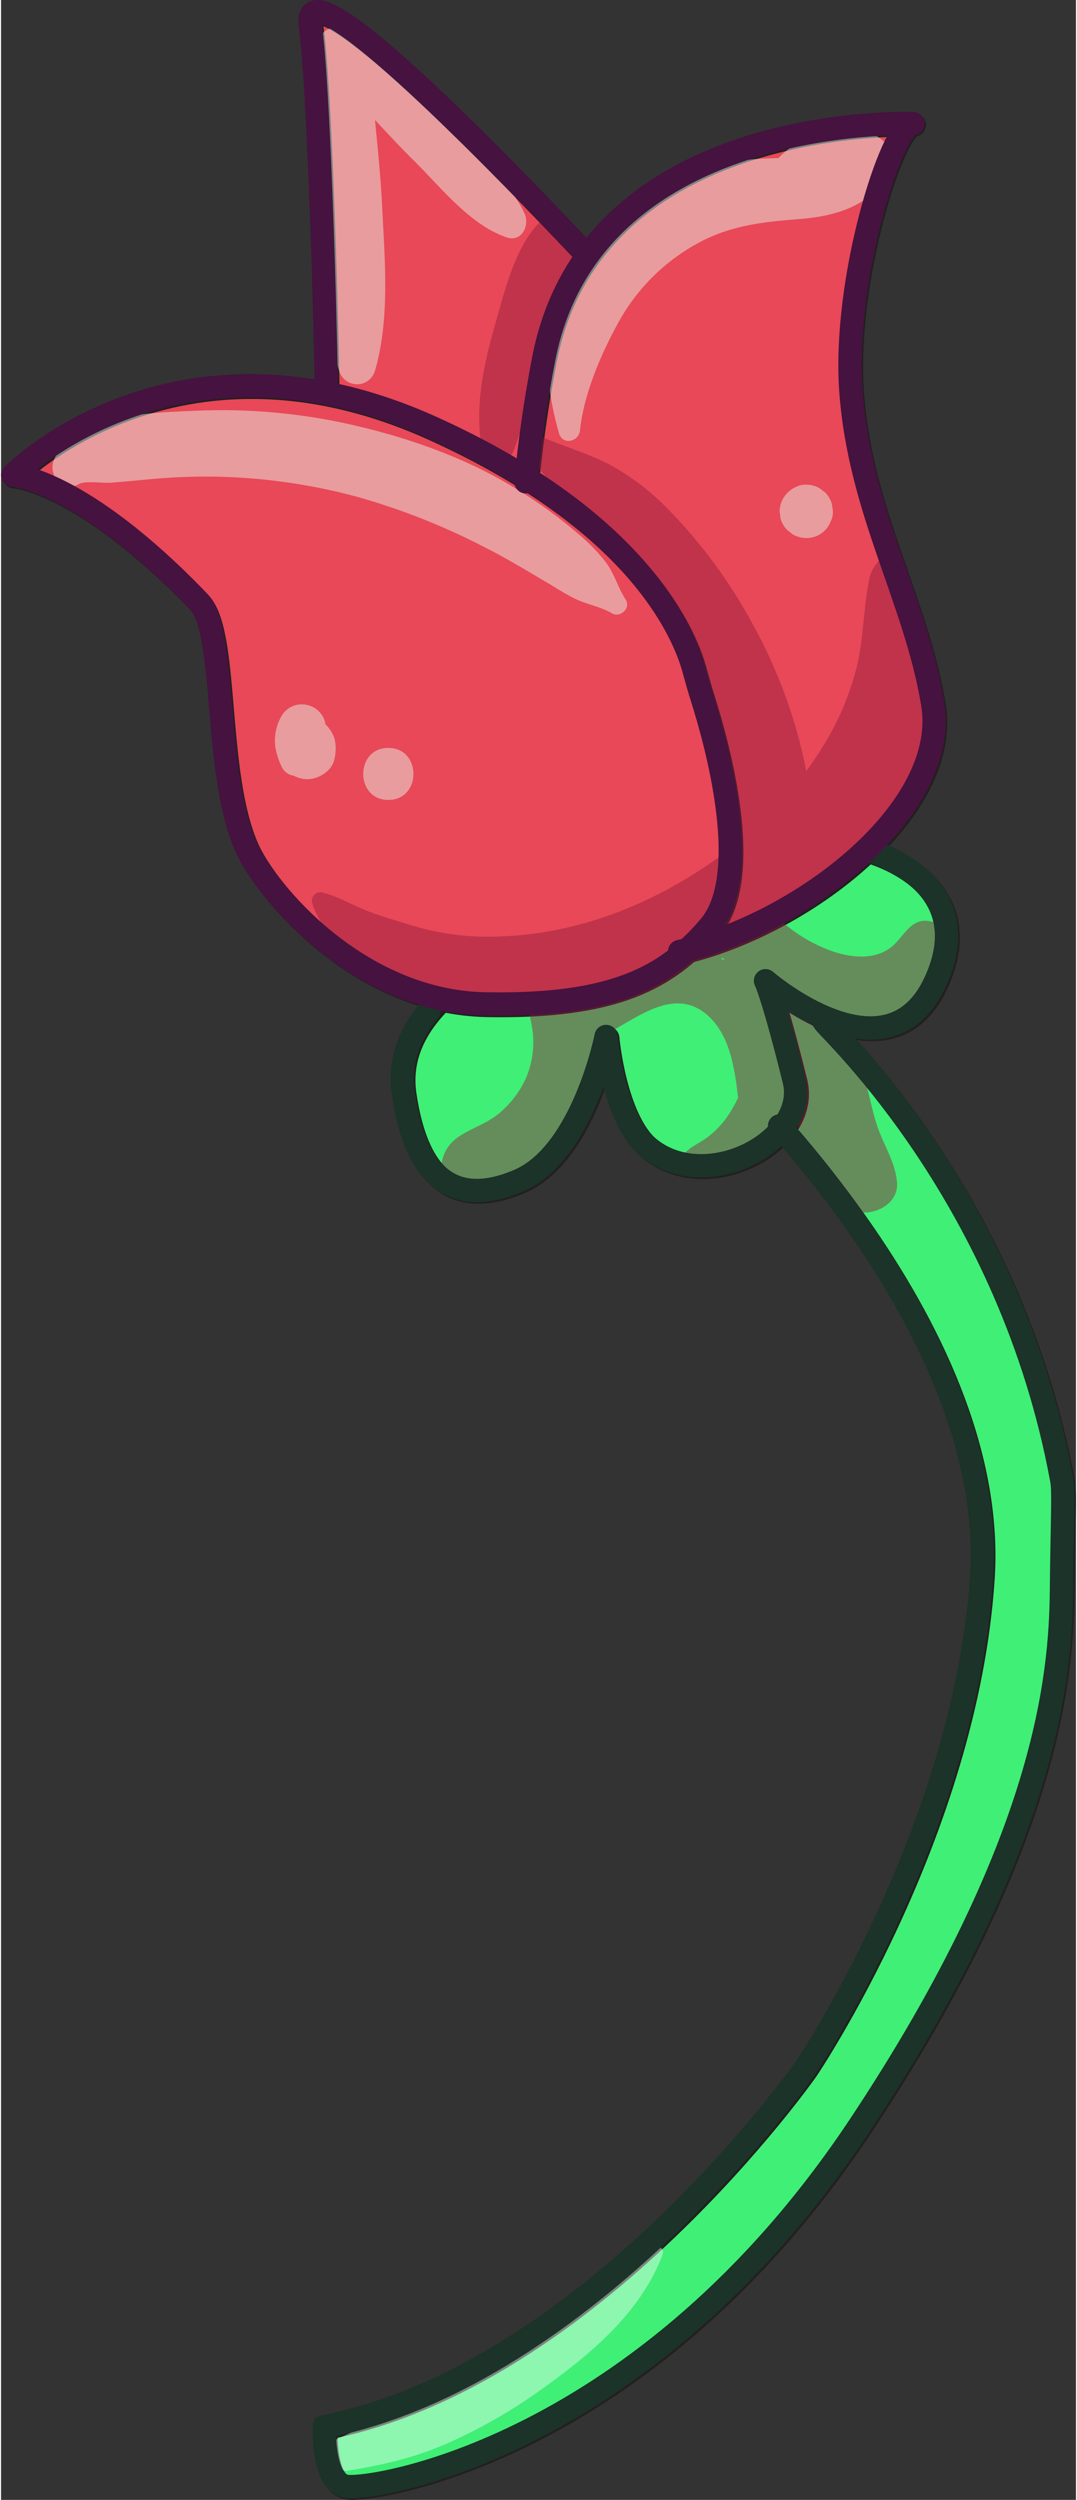
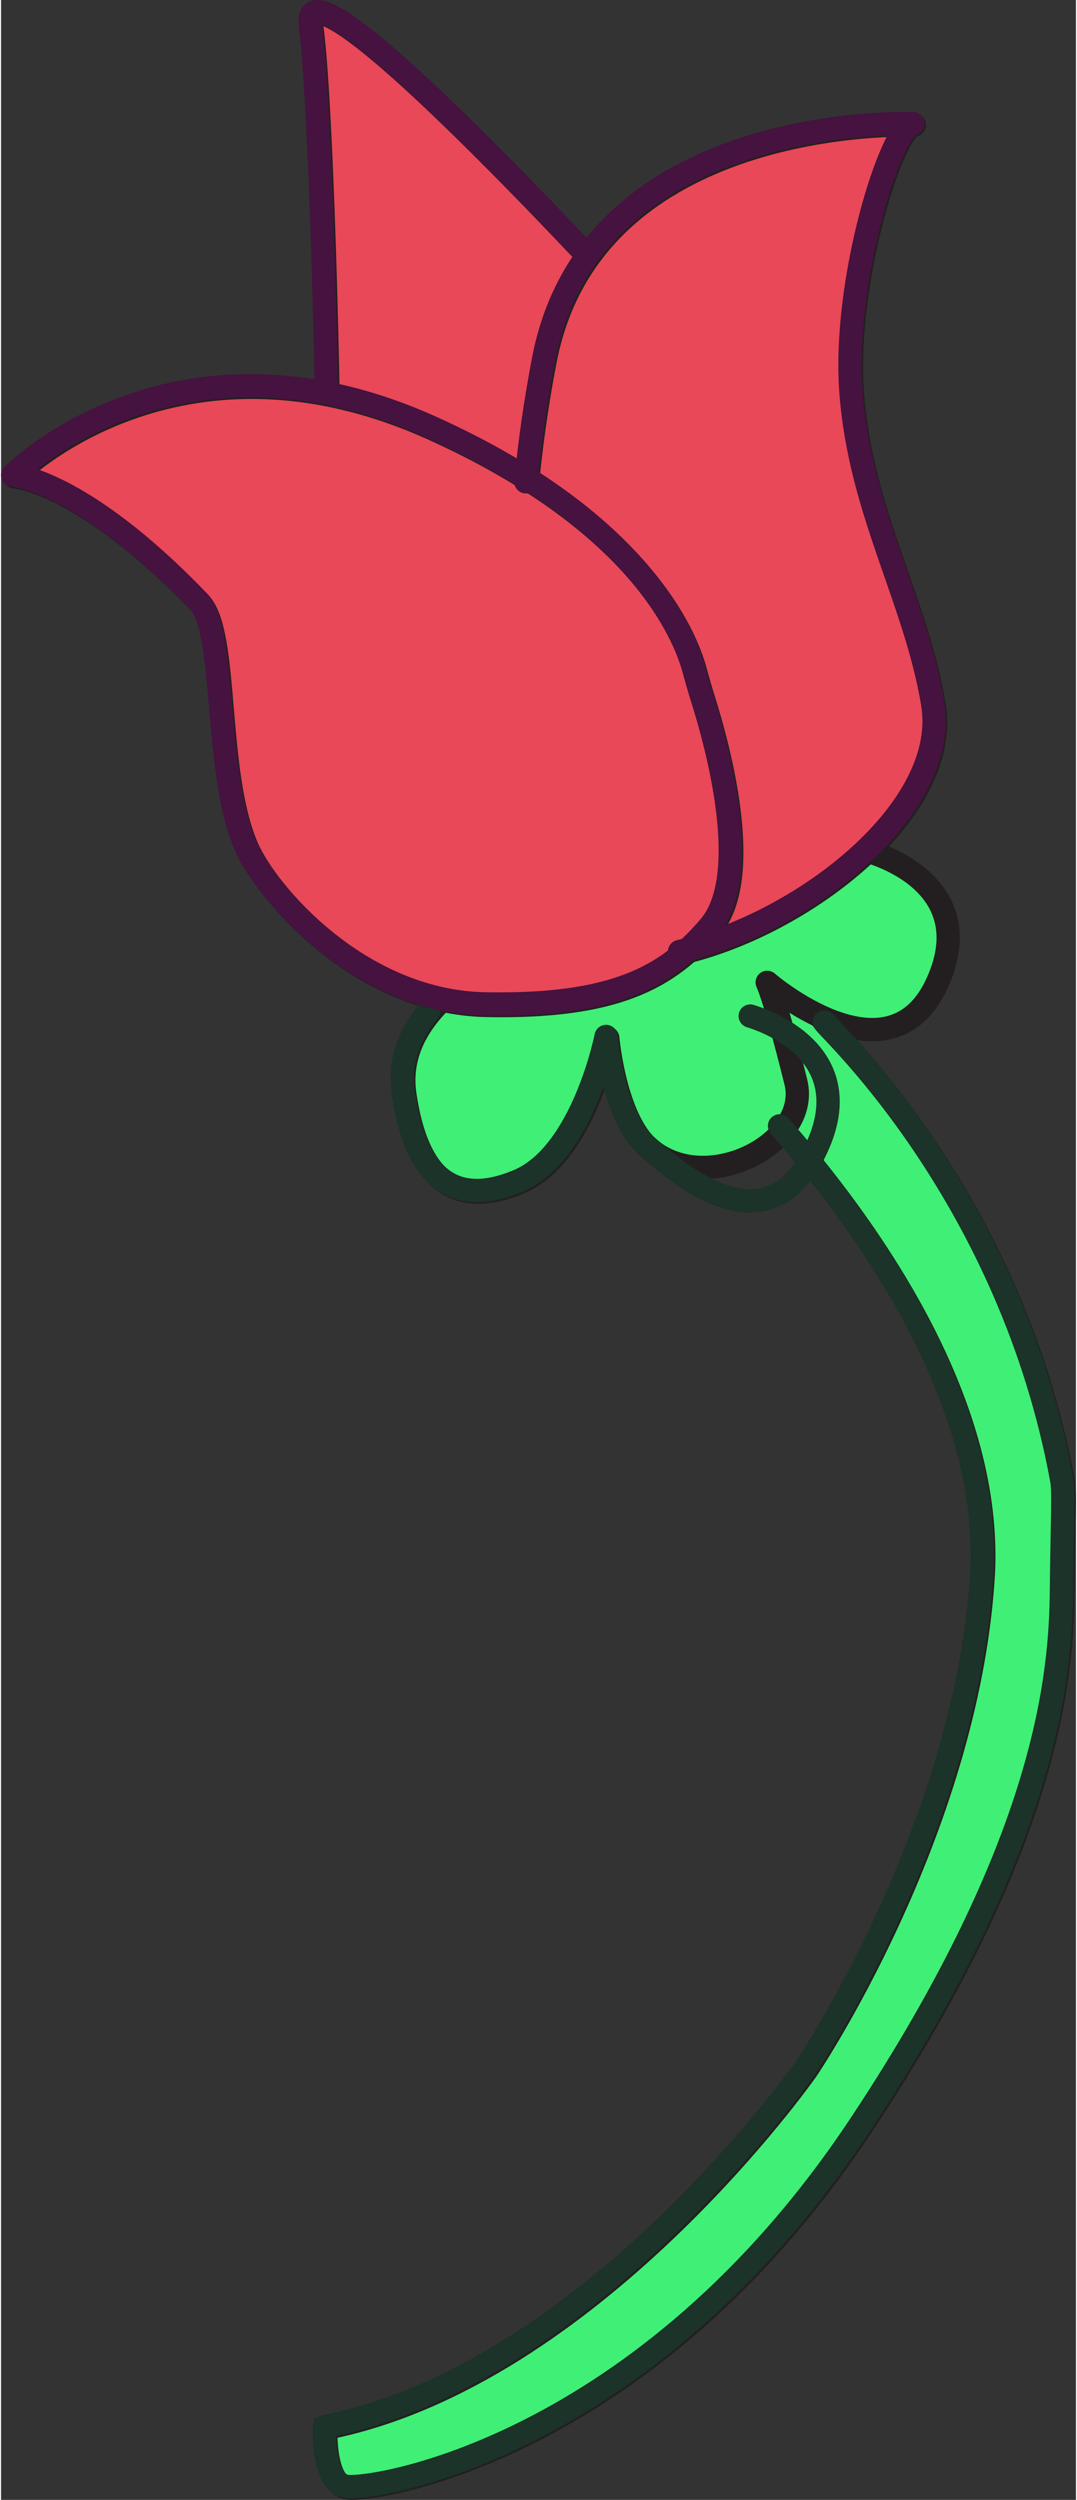
<svg xmlns="http://www.w3.org/2000/svg" viewBox="0 0 230.5 535.95" style="fill: rgb(0, 0, 0);" original_string_length="9610" width="127.768px" height="296.509px">
  <rect x="0" y="0" width="230.5" height="535.95" fill="#333333" stroke="none" />
  <defs>
    <clipPath id="__id13_s6xpd0ctnh">
-       <path d="M228,317.28C216.9,257,179,221.63,177.07,219.13c-.43-.56-.85-1.09-1.28-1.63,8.38,3.92,19.3,5.68,25.12-7.05,8.46-18.49-7.75-26.24-14.88-28.3,9.84-9.42,16.05-20.57,14.27-31.26-3.76-22.47-15.65-41.24-17.54-67C181,59.93,191.44,26.93,196,26.44c-1.27,0-48.23-1.51-69.8,28.36C103.69,30.88,65-8.43,66.83,5.36c1.72,13.18,3,53.69,3.47,79C28.33,76.09,3,101.87,3,101.87s14.57.76,39.83,27.06c6.27,6.53,3.06,36.48,10.21,52.62,3.66,8.26,19.41,27.59,41.68,32.52-5,4.86-9.22,11.59-8,20.27,2.67,18.22,10.94,24.65,24.77,18.78s18.74-30.91,18.74-30.91,1.5,17.19,8.79,23.56c8.77,7.65,22.8,3.79,28.88-3.81,17.57,20.16,45.3,58,42.82,96C207.2,392.74,173,443.39,173,443.39S127,509,69.84,520.26c0,0-.51,11.75,4.6,12.77s64-7.7,110.29-77.49c40.34-60.77,43-96.71,43.17-114.66C228.06,325.39,228.43,319.83,228,317.28Z" style="fill: none;" />
-     </clipPath>
+       </clipPath>
  </defs>
  <g data-name="Calque 2">
    <g data-name="Layer 23">
      <path d="M153.9,227.49c1,1.52,60.25,56.07,56.68,110.84s-37.79,105.41-37.79,105.41-45.95,65.62-103.15,76.87c0,0-.51,11.76,4.6,12.77s64-7.7,110.3-77.49c40.34-60.77,43-96.7,43.16-114.65.16-15.5.54-21.05.07-23.6-11.06-60.27-48.93-95.65-50.89-98.16C119.34,145.93,153.3,226.9,153.9,227.49Z" stroke="#231f20" stroke-miterlimit="10" stroke-width="5" style="fill: rgb(64, 239, 118);" />
      <path d="M107,205.16c-1.39,1.67-23.08,11.32-20.41,29.53s11,24.65,24.77,18.79,18.74-30.92,18.74-30.92,1.5,17.2,8.8,23.57c12.24,10.68,34.76-1.09,31.54-14.13-4.51-18.19-6.15-21.39-6.15-21.39s26.16,22.66,36.43.2-15.85-29.09-17.89-28.9l-33.56,3Z" stroke="#231f20" stroke-linecap="round" stroke-linejoin="round" stroke-width="5" style="fill: rgb(64, 239, 118);" />
      <path d="M70.22,105.8c.51-2-1-80.68-3.59-100.09s75.1,66.39,75.1,66.39l-9.21,86.29Z" stroke="#231f20" stroke-linecap="round" stroke-linejoin="round" stroke-width="5" style="fill: rgb(232, 72, 87);" />
      <path d="M195.84,26.79c-1.54,0-68.94-2.18-79.15,50.41s-3.07,102.64-2.56,104.17,5.15,29.11,31.68,23,58-30.64,54.29-53.11-15.65-41.23-17.54-67C180.8,60.29,191.24,27.29,195.84,26.79Z" stroke="#231f20" stroke-linecap="round" stroke-linejoin="round" stroke-width="5" style="fill: rgb(232, 72, 87);" />
      <path d="M2.81,102.22S37.38,67,92.69,92c44.27,20,54.12,44.26,56.17,51.79.56,2,1.13,4.1,1.78,6.13,3.23,10.19,10.87,38.08,1.66,49s-20.86,17.16-48.15,16.64S57,191.31,52.86,181.9c-7.16-16.14-3.94-46.08-10.22-52.61C17.38,103,2.81,102.22,2.81,102.22Z" stroke="#231f20" stroke-linecap="round" stroke-linejoin="round" stroke-width="5" style="fill: rgb(232, 72, 87);" />
      <g opacity=".46">
        <g clip-path="url(#__id13_s6xpd0ctnh)">
          <path d="M66.74,193.61c2,6.71,9.49,13,15.51,16a70.41,70.41,0,0,0,23.08,7.05c17.63,2.25,35.48-3.32,50.72-12,14.78-8.39,27.79-20.14,36.77-34.63,8.37-13.49,15.39-32.85,8.21-48.18a7.83,7.83,0,0,0-7-4,17.45,17.45,0,0,0-2.14.29,7.9,7.9,0,0,0-5.63,5.63c-1.36,6.32-1.22,12.82-2.75,19.14a59.65,59.65,0,0,1-7.42,17.35c-7.08,11.48-17.28,20.91-28.75,27.88-12.05,7.32-25.52,12-39.67,12.6a57.08,57.08,0,0,1-19.87-2.41c-3.15-1-6.42-1.91-9.49-3.12s-6.12-3.06-9.41-3.85a1.8,1.8,0,0,0-2.19,2.19Z" style="fill: rgb(144, 26, 61);" />
          <path d="M109.83,96.79c3.28-8.2,4.3-17.16,6.88-25.63,2.18-7.15,7.9-16.21,6.45-23.72-.42-2.16-3-2.73-4.68-1.9-7.38,3.59-10.34,16.39-12.41,23.61-2.57,8.94-4.69,18.42-2.84,27.64.73,3.67,5.48,2.81,6.6,0Z" style="fill: rgb(144, 26, 61);" />
          <path d="M113.63,99c3.14,2.68,5.66,6.28,8.39,9.42,3,3.45,6,6.92,9,10.36a114,114,0,0,1,15.09,21.13,101.14,101.14,0,0,1,9,23.41,60.45,60.45,0,0,1,2.17,12.8c.15,4.64-1.77,9-.73,13.57,1.08,4.83,6.49,6.05,10.4,4.24,10.35-4.8,7.12-21.92,5.3-30.63a107.78,107.78,0,0,0-11.1-29.53A109.25,109.25,0,0,0,142.87,109a52.57,52.57,0,0,0-12.21-9.3c-4.63-2.44-9.34-3.76-14.12-5.77-2.76-1.16-5.1,3.14-2.91,5Z" style="fill: rgb(144, 26, 61);" />
          <path d="M112.44,214.42c.12-1.06.2-1,.24.2a8.22,8.22,0,0,0,.6,2.86,29.71,29.71,0,0,1,.79,4.29,19.81,19.81,0,0,1-1.35,9,21.38,21.38,0,0,1-5.64,7.69c-2.76,2.43-6.15,3.32-9.09,5.34-6.15,4.21-4.2,14.52,3.93,14.52,12.41,0,23-12.78,26.59-23.57,1.87-5.59,2.28-12,.21-17.59-2.3-6.21-6.23-8.31-12.27-9.65-3.86-.85-7.12,3.92-4,6.9Z" style="fill: rgb(144, 26, 61);" />
          <path d="M127.51,222.75c6.82-2.68,15.19-11.15,22.81-6,3.54,2.4,5.39,6.46,6.4,10.48a56.51,56.51,0,0,1,1.18,6.94c.33,2.71,1,4.48-1.33,6.07-2.67,1.8-3.31,6.35,0,8,8.38,4.14,12.8-5.4,12.71-12.33-.12-8.74-1.82-17.86-7.54-24.74a20.93,20.93,0,0,0-20.88-7c-7.15,1.58-15,7.7-16.93,15-.52,2,1.43,4.42,3.58,3.58Z" style="fill: rgb(144, 26, 61);" />
-           <path d="M159.46,208.17l.72,0-4.7-4.7c3.08,8.87,15.72,14.15,24.3,15.88,9.15,1.85,21.53-1.84,23.65-12.21.73-3.59.35-8.52-4-9.58s-5.82,3.38-8.58,5.52c-6.84,5.29-18.84-1-24.12-6.17a6.83,6.83,0,0,0-9.53,0,12.49,12.49,0,0,0-2.38,3.17c-1.85,3.54.41,8.1,4.63,8.07Z" style="fill: rgb(144, 26, 61);" />
          <path d="M167.06,218.28a10.75,10.75,0,0,1,.79,2.34c-.41-1.81,0,1.1.05,1.67.13,2,.7,3.89,1,5.82.52,3.91,1,7.85,1.7,11.73,1.4,7.37,4.39,18.35,13,20,3.86.76,9-1.81,8.52-6.49-.39-3.85-2.22-6.82-3.64-10.33s-2-7.17-3-10.7a48.86,48.86,0,0,0-4.1-10.85c-2-3.58-4.8-5.67-7.94-8.11-3.51-2.72-8.54.57-6.33,4.89Z" style="fill: rgb(144, 26, 61);" />
          <path d="M160.9,223.3c.43,4.68-2.05,11.18-4.53,15.12a19.66,19.66,0,0,1-5,5.48c-2.16,1.58-4.19,2.1-5.61,4.51a3.45,3.45,0,0,0,2.05,5c6.41,1.3,12.49-6,15.32-11.1,3.82-6.84,3.41-12.32,1.22-19.5-.54-1.79-3.59-1.57-3.41.46Z" style="fill: rgb(144, 26, 61);" />
          <path d="M16.66,103.79c1.25-.77,5.37-.17,6.82-.29q3.82-.31,7.64-.68a130.36,130.36,0,0,1,15.43-.62A125.84,125.84,0,0,1,76,106.41a145.14,145.14,0,0,1,27.71,10.92c4.6,2.31,9,5,13.43,7.6,2,1.18,3.91,2.46,6,3.46,2.5,1.21,5.45,1.68,7.84,3.09,1.81,1.07,4.15-1.1,2.95-2.95-1.61-2.49-2.36-5.4-4.12-7.82a37.64,37.64,0,0,0-5.74-6,100.64,100.64,0,0,0-14.5-10.45c-9.94-6-21.37-10.09-32.64-12.79a126.07,126.07,0,0,0-34.94-3.42c-9.2.42-26.06.55-30.58,10.37-1.52,3.32,1.73,7.5,5.33,5.33Z" style="fill: rgb(230, 255, 242);" />
          <path d="M80.14,79.65c3.27-11.14,2.16-23.49,1.61-34.93-.29-5.82-.83-11.61-1.41-17.41S80,15,78.19,9.48l-8.9,5.18c6.78,6.2,12.77,13.39,19.31,19.85,5.76,5.7,12.05,13.8,19.9,16.41,3.11,1,4.86-2.5,3.81-5C109.22,38.74,101,33.08,95.58,27.54c-6-6.17-12.78-12.38-17.93-19.33-2.35-3.16-9-3.78-9.72,1.27-.84,5.57.16,11.26.4,16.87.26,6.12.37,12.25.67,18.37.56,11.48.06,23.86,3.55,34.93a4,4,0,0,0,7.59,0Z" style="fill: rgb(230, 255, 242);" />
          <path d="M124.15,92.27c.79-7.82,4.62-16.65,8.41-23.46a42.79,42.79,0,0,1,17-16.74c6.8-3.7,13.78-4.5,21.35-5.08,7.94-.61,14.58-2.58,19.53-9.13,3.23-4.27-1.3-9.15-5.49-9.58-7.58-.77-15,1-19.66,7.3-1.82,2.48.61,6.65,3.65,6.35,4.74-.46,9.54-2,14.31-1.15l-2.8-10.63c-4.89,4.83-15.21,3.17-21.56,4.29a54.07,54.07,0,0,0-24.09,11.18A49.17,49.17,0,0,0,119.49,66.8c-3.32,9-2.36,17.14.15,26.08.74,2.63,4.26,1.87,4.51-.61Z" style="fill: rgb(230, 255, 242);" />
          <path d="M67.52,162.46c0-.28,0-.55,0-.82,0-.52,0-.55,0-.08l.1-.39c-.21.48-.2.49,0,0-.39.69,1.13-2.63.44-1.15a10.19,10.19,0,0,1,.84-1.42l-9.29-1.22c-.11-.73,0,0,0,.37a7.11,7.11,0,0,1,0,1.22l.77-2.83a7.09,7.09,0,0,0,0,7.87A6.17,6.17,0,0,0,66.45,167c2.17-.3,4.68-2,5.06-4.37a9.33,9.33,0,0,0,0-4.27A7.41,7.41,0,0,0,68,154.16l2,2a4.48,4.48,0,0,1-.54-1.07c-.25-.85.4,1.12,0-.39a5.12,5.12,0,0,0-4.23-3.64,5,5,0,0,0-5.07,2.43A10.58,10.58,0,0,0,58.8,160a15.86,15.86,0,0,0,1.38,4.4c1.73,3.58,7.43,1.77,7.34-2Z" style="fill: rgb(230, 255, 242);" />
-           <path d="M83.05,171.5c7.18,0,7.19-11.15,0-11.15s-7.19,11.15,0,11.15Z" style="fill: rgb(230, 255, 242);" />
-           <path d="M172.67,115.35a5.52,5.52,0,0,0,5.22-3.52,4.28,4.28,0,0,0,.49-2.2l-.2-1.52a5.73,5.73,0,0,0-1.47-2.53l-1.16-.89a5.61,5.61,0,0,0-2.88-.78,4.3,4.3,0,0,0-2.21.49,5.86,5.86,0,0,0-3.51,5.23l.2,1.52a5.65,5.65,0,0,0,1.47,2.52l1.16.9a5.82,5.82,0,0,0,2.89.78Z" style="fill: rgb(230, 255, 242);" />
          <path d="M74.66,529.65c7.69-1.31,14.3-2.78,21.45-6a112.91,112.91,0,0,0,18.22-10.28c11.12-7.83,22.63-17,27.53-30,.5-1.33-1.18-2.34-2.27-1.74-11.58,6.3-21,15.86-32.36,22.75-5.5,3.35-11.08,6.6-16.88,9.4-6.21,3-12.25,6.43-18.51,9.23-4,1.81-.94,7.32,2.82,6.68Z" style="fill: rgb(230, 255, 242);" />
        </g>
      </g>
      <path d="M166.94,241.38c17.54,20,45.83,58.24,43.33,96.59-3.58,54.77-37.79,105.42-37.79,105.42s-46,65.61-103.15,76.87c0,0-.51,11.75,4.6,12.77s64-7.7,110.29-77.49c40.34-60.77,43-96.71,43.17-114.66.16-15.49.53-21.05.06-23.6-11.06-60.26-48.93-95.65-50.89-98.15" stroke="#1b3328" stroke-linecap="round" stroke-linejoin="round" stroke-width="5" style="fill: none;" />
-       <path d="M91.71,216.78c-3.77,4.55-6.49,10.39-5.44,17.56C88.94,252.56,97.21,259,111,253.12s18.74-30.91,18.74-30.91,1.5,17.19,8.79,23.56c12.25,10.69,34.77-1.09,31.54-14.13-4.5-18.19-6.14-21.38-6.14-21.38s26.15,22.65,36.43.19c8.24-18-6.92-25.83-14.31-28.13" stroke="#1b3328" stroke-linecap="round" stroke-linejoin="round" stroke-width="5" style="fill: none;" />
+       <path d="M91.71,216.78c-3.77,4.55-6.49,10.39-5.44,17.56C88.94,252.56,97.21,259,111,253.12s18.74-30.91,18.74-30.91,1.5,17.19,8.79,23.56s26.15,22.65,36.43.19c8.24-18-6.92-25.83-14.31-28.13" stroke="#1b3328" stroke-linecap="round" stroke-linejoin="round" stroke-width="5" style="fill: none;" />
      <path d="M69.79,84.36c-.48-25.27-1.75-65.82-3.47-79-1.8-13.69,36.33,25,58.93,48.94" stroke="#46123f" stroke-linecap="round" stroke-linejoin="round" stroke-width="5" style="fill: none;" />
      <path d="M145.5,204c26.53-6.13,58-30.64,54.28-53.11s-15.64-41.24-17.54-67c-1.75-23.91,8.69-56.91,13.28-57.4-1.53,0-68.93-2.19-79.15,50.41-1.74,9-3,17.82-3.82,26.4" stroke="#46123f" stroke-linecap="round" stroke-linejoin="round" stroke-width="5" style="fill: none;" />
      <path d="M2.5,101.87s34.56-35.2,89.87-10.21c44.27,20,54.12,44.25,56.17,51.78.56,2.06,1.14,4.11,1.78,6.14,3.23,10.18,10.88,38.08,1.67,49s-20.86,17.16-48.16,16.65S56.71,191,52.54,181.55c-7.15-16.14-3.94-46.09-10.21-52.62C17.07,102.63,2.5,101.87,2.5,101.87Z" stroke="#46123f" stroke-linecap="round" stroke-linejoin="round" stroke-width="5" style="fill: none;" />
    </g>
  </g>
</svg>